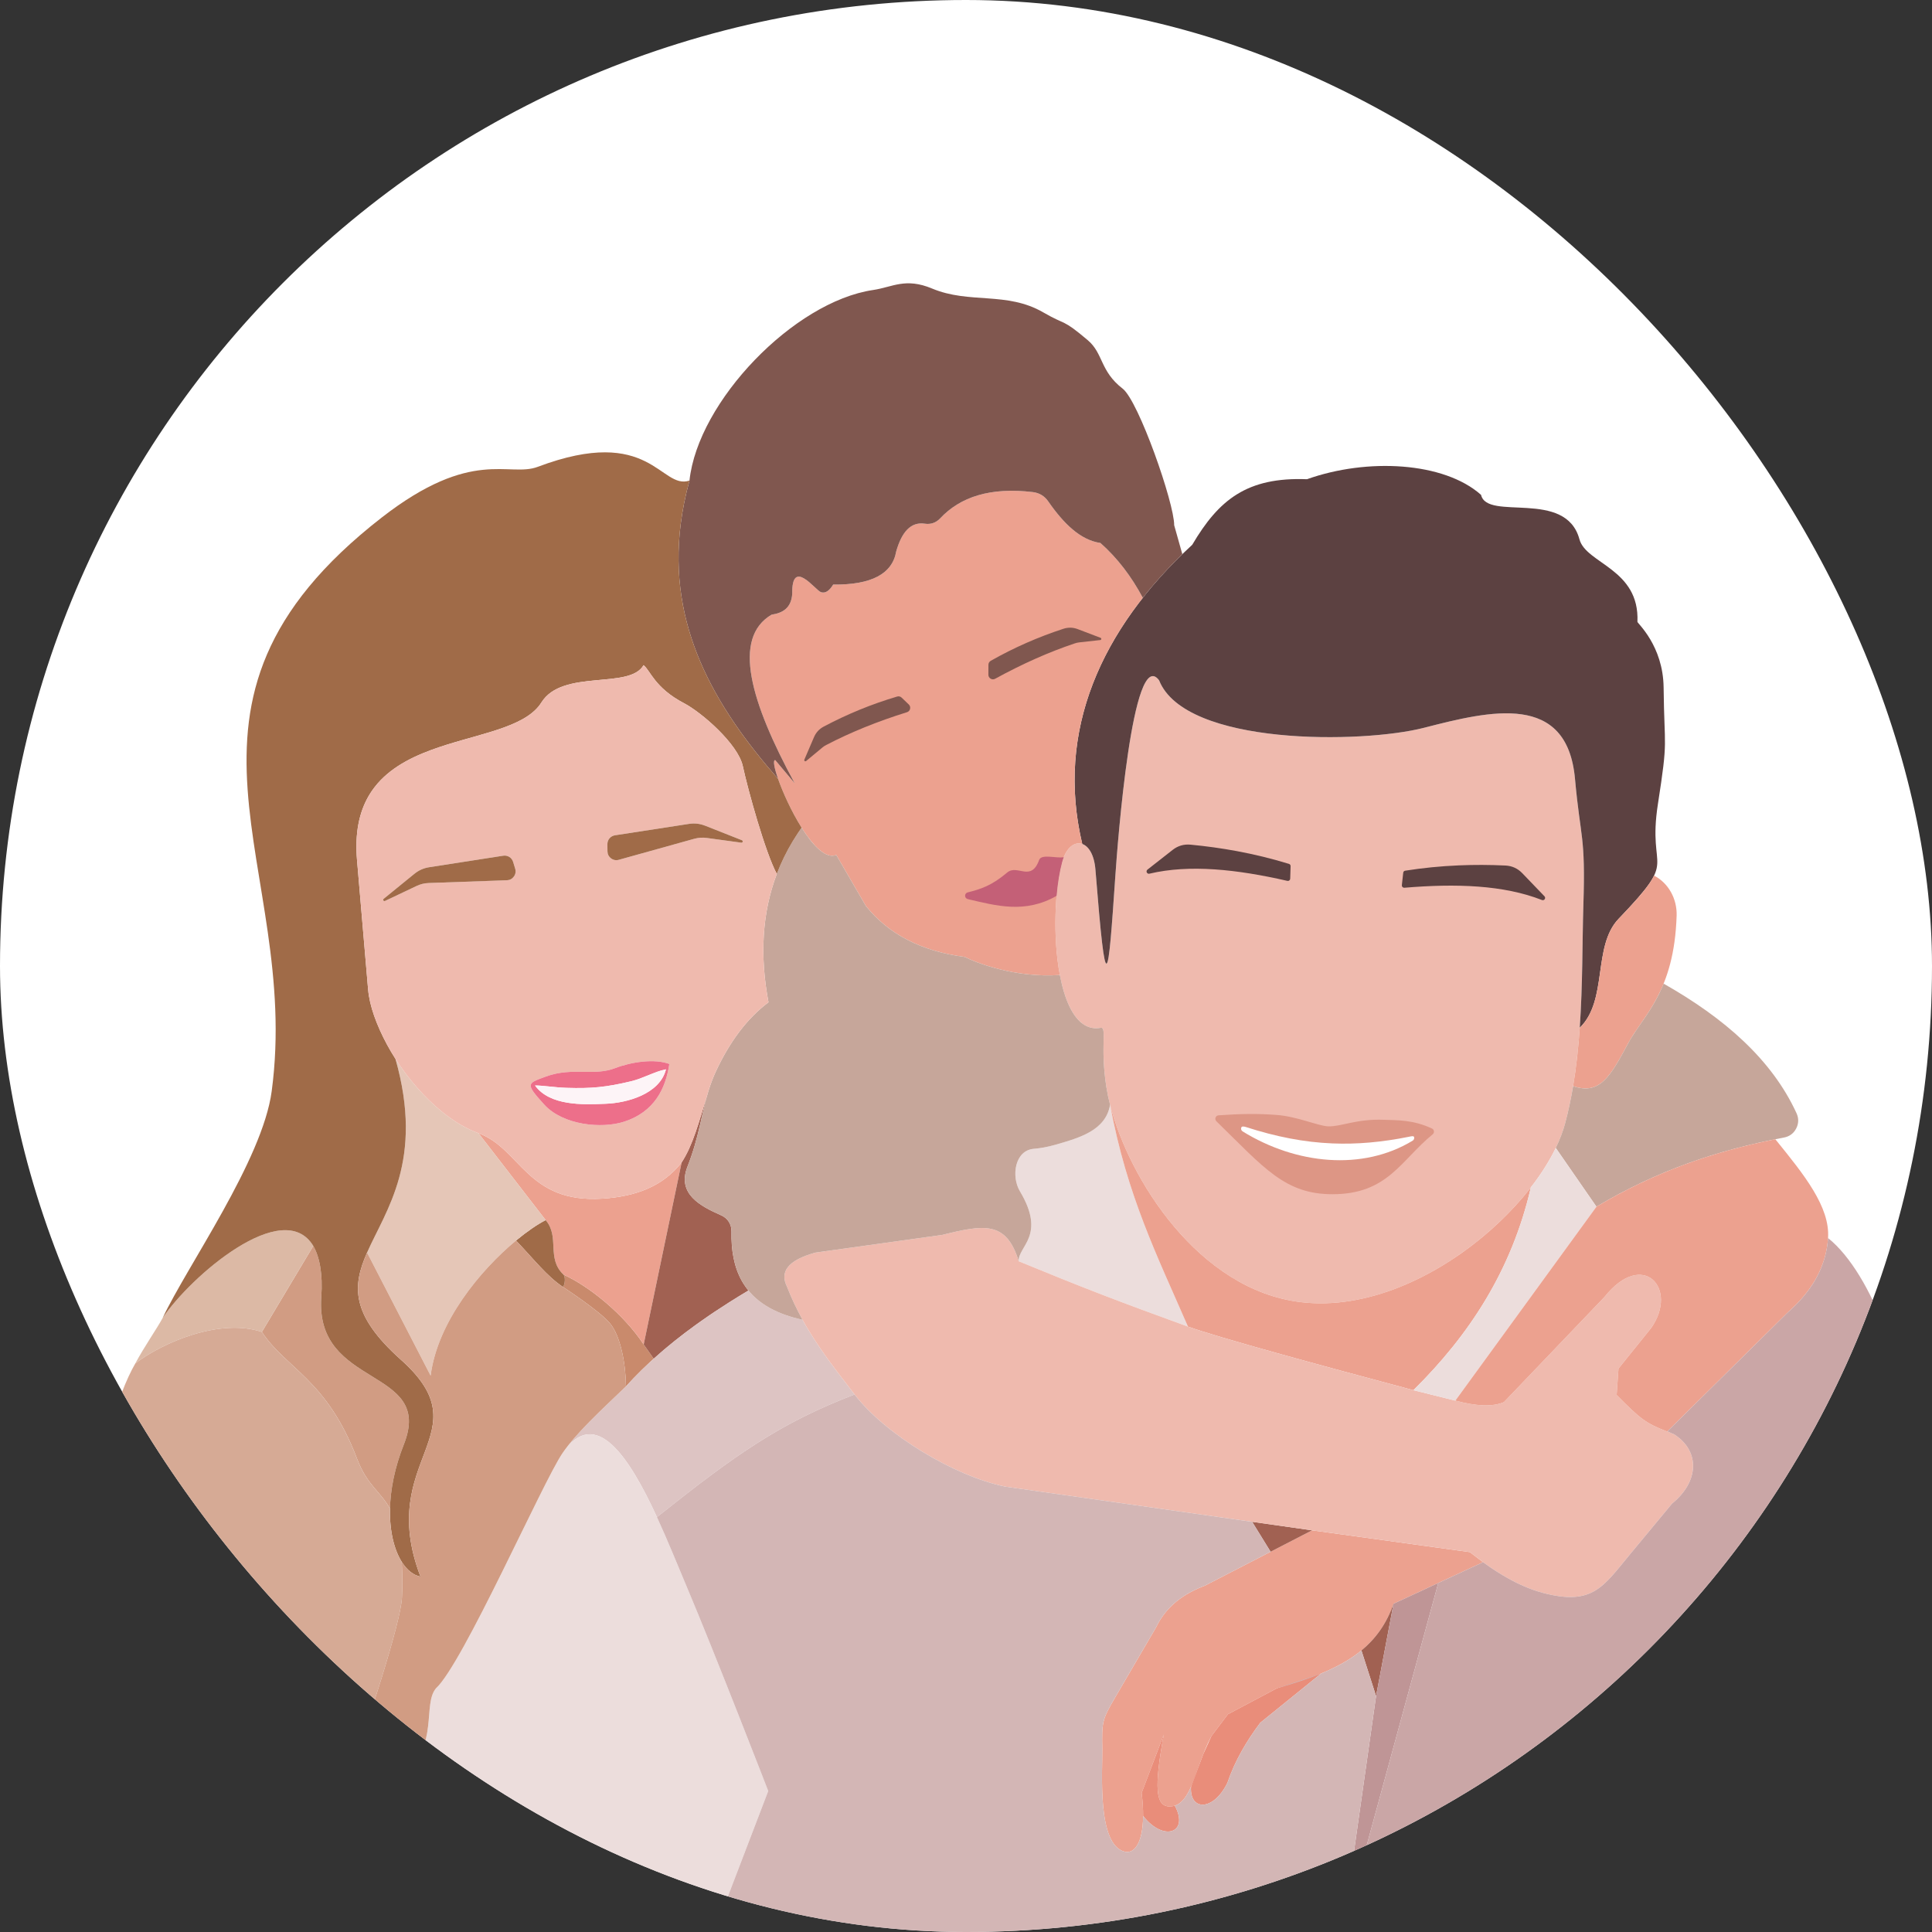
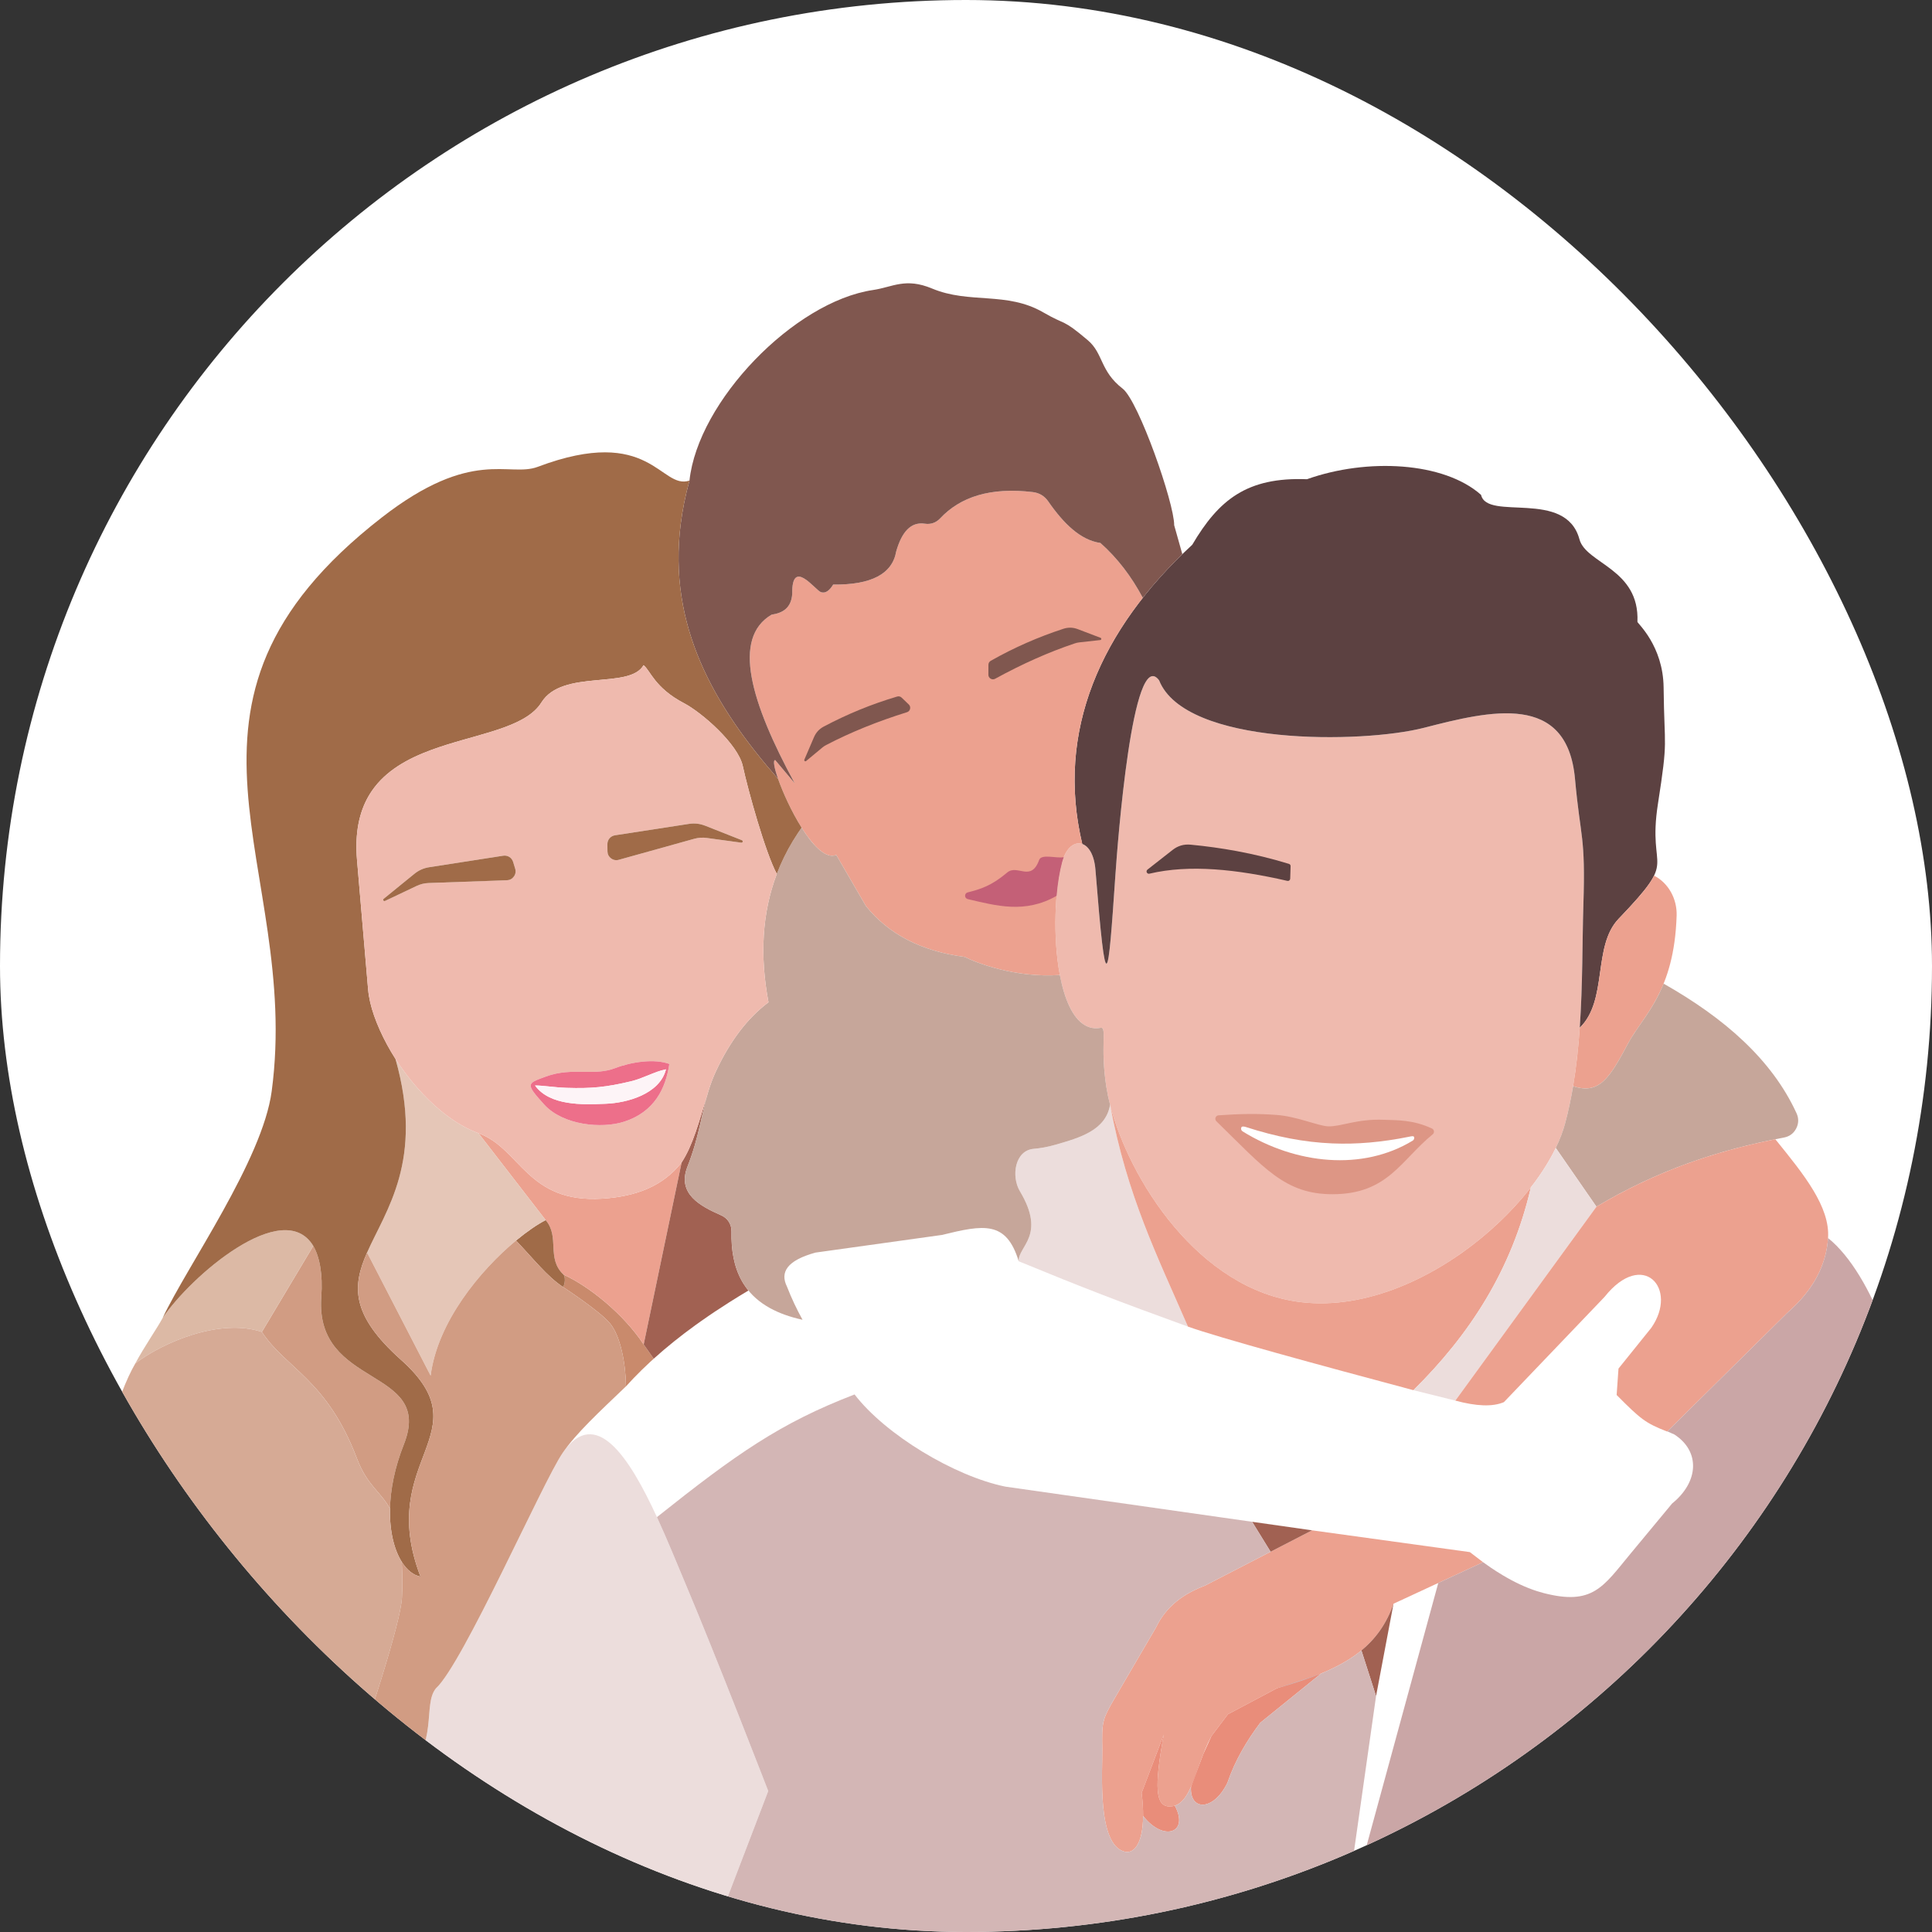
<svg xmlns="http://www.w3.org/2000/svg" width="300" height="300" viewBox="0 0 300 300" fill="none">
  <rect x="0" y="0" width="300" height="300" fill="#333333" stroke="none" />
  <g clip-path="url(#clip0_1015_2)">
    <rect width="300" height="300" rx="150" fill="white" />
-     <path fill-rule="evenodd" clip-rule="evenodd" d="M268.687 279.78L295.3 222.382C295.726 229.501 294.712 237.259 291.59 245.95L291.592 246.023L268.687 279.78Z" fill="#B48D8F" />
    <path fill-rule="evenodd" clip-rule="evenodd" d="M179.981 105.634C184.035 115.857 211.573 115.47 221.119 113.01C231.474 110.343 243.34 107.465 244.564 120.931C245.43 130.433 246.211 129.573 245.866 140.557C245.556 150.427 246.038 163.149 243.038 174.408C241.235 181.174 234.636 189.383 226.111 195.152C223.333 197.032 220.351 198.653 217.263 199.88C212.311 201.849 207.089 202.807 202.006 202.198C184.751 200.134 173.566 180.067 171.802 168.839C170.793 162.421 171.941 159.414 170.904 159.601C169.999 159.765 169.192 159.612 168.478 159.203C163.478 156.343 163.01 140.954 164.927 133.872C166.068 129.652 169.693 129.99 170.099 135.044C171.769 155.893 172.046 152.78 173.199 135.877C173.522 131.144 175.851 100.155 179.981 105.634Z" fill="#EFBAAE" />
    <path fill-rule="evenodd" clip-rule="evenodd" d="M168.052 131.048C169.046 131.394 169.913 132.721 170.099 135.044C171.769 155.893 172.046 152.78 173.199 135.877C173.522 131.144 175.851 100.155 179.981 105.634C184.035 115.857 211.573 115.47 221.119 113.01C231.474 110.343 243.34 107.465 244.564 120.931C245.43 130.433 246.211 129.573 245.866 140.557C245.688 146.232 245.771 152.849 245.304 159.589C249.716 155.309 247.254 146.933 251.343 142.667C260.908 132.694 255.722 135.88 257.443 124.827C259.065 114.396 258.431 116.554 258.326 106.768C258.255 100.25 254.25 96.786 254.26 96.558C254.615 88.306 246.284 87.545 245.258 83.746C243.129 75.868 230.942 80.969 229.977 76.842C224.202 71.71 212.295 71.088 202.946 74.413C193.604 74.053 189.237 77.627 185.13 84.593C170.896 97.719 163.895 113.554 168.052 131.048Z" fill="#5C4141" />
    <path fill-rule="evenodd" clip-rule="evenodd" d="M244.271 168.656C248.398 170.041 249.998 167.268 252.814 162.011C255.136 157.674 259.974 154.049 260.347 142.173C260.429 139.566 259.07 137.109 256.842 135.964C256.154 137.392 254.607 139.262 251.343 142.667C247.254 146.933 249.716 155.309 245.304 159.589C245.095 162.612 244.775 165.658 244.271 168.656Z" fill="#ECA18F" />
    <path fill-rule="evenodd" clip-rule="evenodd" d="M168.052 131.048C166.885 130.643 165.543 131.592 164.927 133.872C163.757 138.198 163.476 145.623 164.574 151.399C157.61 151.884 151.464 149.455 149.812 148.593C143.05 147.71 137.958 145.045 134.458 140.687L129.854 132.753C129.758 132.793 129.661 132.824 129.562 132.845C126.585 133.484 122.401 125.445 120.823 120.949C120.217 119.222 119.995 118.017 120.376 118.029L123.397 121.621C116.548 108.994 113.644 99.092 119.806 95.447C121.566 95.187 122.881 94.395 123.019 92.188C122.925 86.551 126.583 91.623 127.461 91.944C128.132 92.188 128.768 91.766 129.375 90.772C135.301 90.837 138.561 89.118 139.163 85.62C140.023 82.619 141.427 80.984 143.614 81.321C144.514 81.46 145.354 81.17 145.977 80.503C149.135 77.127 153.826 75.629 160.38 76.412C161.379 76.53 162.193 77.02 162.766 77.849C165.158 81.303 167.762 83.863 170.871 84.312C173.545 86.682 175.712 89.55 177.454 92.832C168.534 104.155 164.731 117.073 168.052 131.048Z" fill="#ECA18F" />
    <path fill-rule="evenodd" clip-rule="evenodd" d="M177.454 92.832C175.712 89.55 173.545 86.682 170.871 84.312C167.762 83.863 165.158 81.303 162.766 77.849C162.193 77.02 161.379 76.53 160.38 76.412C153.826 75.629 149.135 77.127 145.977 80.503C145.354 81.17 144.514 81.46 143.614 81.321C141.427 80.984 140.023 82.619 139.163 85.62C138.561 89.118 135.301 90.837 129.375 90.772C128.768 91.766 128.132 92.188 127.461 91.944C126.583 91.623 122.925 86.551 123.019 92.188C122.881 94.395 121.566 95.187 119.806 95.447C113.644 99.092 116.548 108.994 123.397 121.621L120.376 118.029C119.996 118.017 120.218 119.224 120.826 120.952L120.823 120.949C110.861 109.586 103.69 97.175 105.705 81.323C105.98 79.156 106.427 76.925 107.062 74.623C108.369 62.32 123.287 46.845 135.574 45.031C138.603 44.584 140.58 43.068 144.736 44.804C150.562 47.24 156.311 45.215 161.996 48.506C165.675 50.635 164.854 49.394 168.913 52.829C171.35 54.893 170.787 57.614 174.324 60.347C176.8 62.26 182.355 78.157 182.325 81.551C182.325 81.571 182.955 83.76 183.592 86.051C181.342 88.241 179.291 90.502 177.454 92.832Z" fill="#80574F" />
    <path fill-rule="evenodd" clip-rule="evenodd" d="M244.271 168.656C248.398 170.041 249.998 167.268 252.814 162.011C254.241 159.346 256.618 156.949 258.326 152.739C267.726 158.07 275.126 164.498 278.97 172.873C279.326 173.649 279.308 174.467 278.914 175.227C278.524 175.987 277.868 176.476 277.029 176.633C266.695 178.577 257.308 181.776 247.894 187.375L241.58 178.254L241.577 178.255C242.214 176.941 242.708 175.65 243.038 174.408C243.539 172.526 243.944 170.6 244.271 168.656Z" fill="#C6A69A" />
    <path fill-rule="evenodd" clip-rule="evenodd" d="M228.239 241.01L230.288 242.577L216.384 249.026C215.161 252.515 213.197 255.043 210.417 257.03C210.225 257.167 210.03 257.302 209.83 257.434C209.733 257.498 209.634 257.562 209.535 257.625C209.408 257.706 209.279 257.787 209.149 257.866C209.136 257.874 209.122 257.882 209.109 257.89C209.075 257.911 209.041 257.931 209.007 257.952C208.764 258.097 208.516 258.24 208.262 258.379C208.083 258.479 207.9 258.576 207.715 258.673C207.542 258.762 207.367 258.851 207.19 258.939C206.94 259.062 206.685 259.183 206.426 259.302C206.154 259.428 205.876 259.551 205.593 259.672C204.75 260.033 203.861 260.376 202.924 260.706C201.486 261.214 199.936 261.692 198.271 262.159L190.677 266.185L188.108 269.579C186.622 272.379 185.845 275.495 184.833 277.681C184.28 278.873 183.657 279.79 182.809 280.227C182.467 280.403 182.089 280.501 181.663 280.508C179.4 280.544 179.212 277.541 180.707 269.346L177.272 278.399C177.613 281.149 177.555 283.225 177.247 284.702C176.778 286.952 175.729 287.807 174.625 287.525C170.305 286.42 171.216 275.087 171.161 271.584C171.095 267.445 171.096 267.102 173.094 263.684L179.496 252.724C181.121 249.333 183.869 247.444 187.109 246.21L203.742 237.628L228.239 241.01Z" fill="#ECA18F" />
    <path fill-rule="evenodd" clip-rule="evenodd" d="M198.271 262.159L205.138 259.863L195.696 267.506C193.584 270.317 191.785 273.351 190.596 276.824C188.43 281.294 184.692 281.22 184.938 277.449L186.846 272.378L188.108 269.579L190.677 266.185L198.271 262.159Z" fill="#E98D7A" />
    <path fill-rule="evenodd" clip-rule="evenodd" d="M177.503 281.977C180.658 286.031 184.707 284.651 182.432 280.384C182.194 280.461 181.939 280.504 181.663 280.508C179.4 280.544 179.212 277.541 180.707 269.346L177.272 278.399C177.439 279.751 177.51 280.941 177.503 281.977Z" fill="#E98D7A" />
    <path fill-rule="evenodd" clip-rule="evenodd" d="M211.4 256.276L211.399 256.277L213.674 263.366L216.384 249.026C215.31 252.089 213.665 254.41 211.4 256.276Z" fill="#A16152" />
    <path fill-rule="evenodd" clip-rule="evenodd" d="M197.297 240.954L194.43 236.302L203.367 237.575L203.742 237.628L197.297 240.954Z" fill="#A16152" />
    <path fill-rule="evenodd" clip-rule="evenodd" d="M128.291 115.683C132.082 113.707 136.269 112.011 140.836 110.591C141.082 110.514 141.258 110.327 141.317 110.073C141.376 109.82 141.304 109.572 141.117 109.393L140.007 108.328C139.817 108.144 139.564 108.084 139.312 108.159C135.319 109.338 131.528 110.906 127.919 112.818C127.206 113.196 126.709 113.738 126.39 114.48L124.898 117.961C124.864 118.039 124.889 118.125 124.954 118.176C125.021 118.225 125.111 118.224 125.176 118.17L127.693 116.08C127.888 115.919 128.067 115.799 128.291 115.683Z" fill="#80574F" />
    <path fill-rule="evenodd" clip-rule="evenodd" d="M166.903 99.901C162.849 101.257 158.724 103.096 154.529 105.397C154.301 105.523 154.045 105.518 153.822 105.385C153.6 105.252 153.474 105.028 153.475 104.768L153.482 103.227C153.483 102.964 153.614 102.74 153.844 102.61C157.466 100.553 161.227 98.912 165.108 97.641C165.873 97.391 166.608 97.408 167.362 97.695L170.896 99.041C170.973 99.071 171.019 99.148 171.01 99.231C170.998 99.313 170.935 99.377 170.852 99.386L167.603 99.747C167.352 99.775 167.141 99.821 166.903 99.901Z" fill="#80574F" />
    <path fill-rule="evenodd" clip-rule="evenodd" d="M199.907 136.782C192.054 134.985 184.698 134.187 178.476 135.666C178.311 135.705 178.145 135.625 178.073 135.473C177.999 135.319 178.041 135.142 178.175 135.036L182.083 131.975C182.903 131.333 183.828 131.062 184.865 131.159C187.291 131.388 189.674 131.719 192.016 132.153C194.788 132.667 197.502 133.329 200.151 134.143C200.307 134.19 200.408 134.332 200.403 134.496L200.342 136.444C200.338 136.556 200.291 136.649 200.203 136.717C200.117 136.785 200.013 136.807 199.907 136.782Z" fill="#5C4141" />
-     <path fill-rule="evenodd" clip-rule="evenodd" d="M218.063 137.849C226.091 137.174 233.484 137.417 239.439 139.757C239.597 139.818 239.771 139.764 239.864 139.622C239.959 139.481 239.943 139.299 239.826 139.176L236.385 135.596C235.662 134.844 234.785 134.446 233.745 134.398C231.31 134.283 228.904 134.274 226.525 134.375C223.708 134.494 220.929 134.768 218.191 135.201C218.03 135.226 217.911 135.353 217.893 135.515L217.679 137.454C217.667 137.564 217.701 137.663 217.778 137.741C217.856 137.821 217.954 137.858 218.063 137.849Z" fill="#5C4141" />
    <path fill-rule="evenodd" clip-rule="evenodd" d="M165.182 133.099L165.182 133.102C165.087 133.339 165.002 133.595 164.927 133.872C164.534 135.325 164.242 137.128 164.068 139.1L164.068 139.106C159.175 141.905 154.735 140.651 150.272 139.611C150.028 139.555 149.861 139.344 149.858 139.094C149.856 138.843 150.02 138.63 150.263 138.57C152.251 138.071 153.954 137.553 156.388 135.492C157.988 134.137 160.088 137.041 161.36 133.528C161.718 132.54 164.116 133.333 165.182 133.099Z" fill="#C46077" />
    <path fill-rule="evenodd" clip-rule="evenodd" d="M188.879 174.106C196.296 181.345 199.516 185.445 206.923 185.437C215.488 185.429 217.497 180.187 222.466 176.138C222.614 176.018 222.684 175.846 222.659 175.658C222.637 175.468 222.528 175.316 222.356 175.236C219.402 173.853 216.911 173.959 214.909 173.88C210.622 173.711 208.265 174.965 206.224 174.898C204.747 174.85 201.443 173.377 198.284 173.132C195.265 172.897 192.518 172.951 189.214 173.187C189 173.203 188.824 173.335 188.751 173.538C188.676 173.742 188.725 173.955 188.879 174.106Z" fill="#DD9685" />
    <path fill-rule="evenodd" clip-rule="evenodd" d="M219.358 177.121C211.568 181.858 201.248 180.806 192.952 175.682C192.746 175.554 192.661 175.302 192.748 175.075C192.835 174.848 193.228 174.929 193.459 175.003C198.18 176.527 202.513 177.368 206.886 177.549C210.721 177.708 214.586 177.36 218.771 176.518C218.996 176.473 219.513 176.329 219.577 176.55C219.643 176.772 219.554 177.003 219.358 177.121Z" fill="white" />
    <path d="M97.201 215.274C100.338 211.798 103.986 208.66 107.996 205.76C105.705 207.416 103.533 209.15 101.506 210.981L99.951 208.766C96.842 204.061 91.513 199.75 87.506 197.927C87.808 198.211 87.777 199.506 87.399 199.828C87.399 199.828 92.997 203.481 94.68 205.443C96.364 207.405 97.169 211.81 97.201 215.274Z" fill="#C98A6C" />
    <path d="M93.544 186.124C81.833 186.87 80.83 178.338 74.303 175.969L84.729 189.458C86.979 192.081 84.796 195.376 87.506 197.927C91.513 199.75 96.842 204.061 99.951 208.766L105.842 180.504C102.952 184.184 98.803 185.789 93.544 186.124Z" fill="#ECA18F" />
    <path d="M48.646 193.465L40.662 206.823C44.402 212.522 50.779 214.21 55.42 226.464C57.012 230.666 59.077 231.585 60.558 234.274C60.626 231.323 61.269 227.921 62.711 224.285C67.499 212.211 48.845 215.698 49.889 201.401C50.153 197.8 49.614 195.146 48.646 193.465Z" fill="#D19C83" />
    <path d="M111.986 188.714C108.786 187.302 105.079 185.397 106.753 181.147C108.551 176.586 108.898 173.071 109.966 169.536C108.502 174.347 107.601 177.789 105.842 180.504L99.951 208.766L101.506 210.981C103.533 209.15 105.705 207.416 107.996 205.76C108.263 205.567 108.532 205.375 108.803 205.184C109.232 204.88 109.666 204.579 110.103 204.281C110.394 204.082 110.686 203.885 110.98 203.688C111.722 203.193 112.473 202.705 113.234 202.223C114.213 201.603 115.207 200.994 116.215 200.393C115.909 200.02 115.633 199.63 115.386 199.226C115.317 199.113 115.25 198.998 115.186 198.883C113.963 196.698 113.527 194.093 113.585 191.224C113.607 190.117 112.998 189.159 111.986 188.714Z" fill="#A16152" />
    <path d="M40.662 206.823L48.646 193.465C43.98 185.747 29.563 198.211 25.252 204.662C24.346 206.34 22.374 209.15 21.012 211.714C25.298 208.425 34.193 204.639 40.662 206.823Z" fill="#DCB9A5" />
    <path d="M87.399 199.828C87.777 199.506 87.808 198.211 87.506 197.927C84.796 195.376 86.979 192.081 84.729 189.458C83.431 190.13 81.832 191.219 80.127 192.633C82.959 195.602 84.878 198.125 87.399 199.828Z" fill="#A06B48" />
    <path d="M84.729 189.458L74.303 175.969C72.361 175.264 70.436 174.093 68.615 172.617C65.876 170.396 63.374 167.484 61.408 164.425C65.891 180.209 59.9 187.916 56.999 194.502L66.869 213.616C67.925 205.271 74.584 197.231 80.127 192.633C81.832 191.219 83.431 190.13 84.729 189.458Z" fill="#E5C6B7" />
-     <path d="M116.215 200.393C115.207 200.994 114.213 201.603 113.234 202.223C112.473 202.705 111.722 203.193 110.98 203.688C110.686 203.885 110.394 204.082 110.103 204.281C109.666 204.579 109.232 204.88 108.803 205.184C108.532 205.375 108.263 205.567 107.996 205.76C103.986 208.66 100.338 211.798 97.201 215.274C93.017 219.274 89.466 222.549 87.346 225.645C92.482 218.144 97.743 226.325 102.01 235.576C114.319 225.78 121.131 220.972 132.699 216.529C129.971 212.967 127.035 209.316 124.617 204.934C122.617 204.498 120.946 203.885 119.56 203.12C118.738 202.666 118.016 202.158 117.385 201.602C117.223 201.459 117.067 201.313 116.917 201.164C116.667 200.916 116.433 200.658 116.215 200.393Z" fill="#DDC4C3" />
-     <path d="M213.674 263.366L206.807 311.694L208.38 300.621L223.335 245.802L216.384 249.026L213.674 263.366Z" fill="#BF9596" />
    <path d="M184.464 205.993C179.679 194.971 175.015 185.722 172.374 171.572C171.679 175.517 167.709 176.657 163.919 177.745C163.89 177.753 163.861 177.761 163.832 177.77C162.687 178.098 161.559 178.302 160.541 178.384C157.557 178.625 156.999 182.68 158.369 184.971C162.51 191.89 158.059 193.501 158.186 195.849C168.123 199.941 173.883 202.16 184.464 205.993Z" fill="#ECDDDC" />
    <path d="M217.263 199.88C212.311 201.849 207.089 202.807 202.006 202.198C186.077 200.292 175.322 183.046 172.374 171.572C175.015 185.722 179.679 194.971 184.464 205.993C189.257 207.711 204.83 211.957 219.474 215.866C228.198 207.259 234.738 197.214 237.71 184.381C234.69 188.273 230.677 192.062 226.111 195.152C223.333 197.032 220.351 198.653 217.263 199.88Z" fill="#ECA18F" />
-     <path d="M132.699 216.529C137.476 222.765 148.208 229.237 156.13 230.846L203.367 237.575L203.742 237.628L228.239 241.01L230.288 242.577C230.704 242.879 231.118 243.169 231.53 243.447C232.155 243.869 232.775 244.263 233.389 244.628C235.187 245.696 236.94 246.516 238.644 247.064C238.984 247.174 239.323 247.272 239.66 247.36C247.324 249.355 248.925 246.395 253.164 241.28L259.644 233.465C263.786 230.119 264.057 225.366 259.981 222.736C259.87 222.69 259.759 222.643 259.65 222.596C259.399 222.488 259.151 222.376 258.908 222.262L258.907 222.262L258.879 222.291C255.486 220.965 254.789 220.391 251.032 216.615L251.318 212.514L256.402 206.197C260.693 200.071 255.091 193.904 249.147 201.39L233.526 217.722C231.782 218.473 229.254 218.368 225.985 217.485L219.474 215.866C204.83 211.957 189.257 207.711 184.464 205.993C173.883 202.16 168.123 199.941 158.186 195.849C156.258 189.502 152.74 190.172 146.255 191.763L126.624 194.502C122.209 195.724 121.083 197.55 122.203 199.789C122.914 201.624 123.73 203.327 124.617 204.934C127.035 209.316 129.971 212.967 132.699 216.529Z" fill="#EFBAAE" />
    <path d="M172.374 171.572C172.129 170.617 171.938 169.702 171.802 168.839C170.793 162.421 171.941 159.414 170.904 159.601C169.999 159.765 169.192 159.612 168.478 159.203C166.532 158.09 165.274 155.079 164.574 151.399C157.61 151.884 151.464 149.455 149.812 148.593C143.05 147.71 137.958 145.045 134.458 140.687L129.854 132.753C129.758 132.793 129.661 132.824 129.562 132.845C128.014 133.177 126.141 131.164 124.476 128.522C124.273 128.808 124.075 129.096 123.883 129.385C123.615 129.787 123.358 130.193 123.11 130.603C122.116 132.25 121.289 133.95 120.624 135.701C118.323 141.76 117.968 148.427 119.331 155.63C115.981 158.15 113.318 161.766 111.208 166.261C110.708 167.328 110.326 168.365 110.008 169.399L109.966 169.536C108.898 173.071 108.551 176.586 106.753 181.147C105.079 185.397 108.786 187.302 111.986 188.714C112.998 189.159 113.607 190.117 113.585 191.224C113.527 194.093 113.963 196.698 115.186 198.883C115.25 198.998 115.317 199.113 115.386 199.226C115.809 199.918 116.316 200.566 116.917 201.164C117.067 201.313 117.223 201.459 117.385 201.602C118.016 202.158 118.738 202.666 119.56 203.12C120.946 203.885 122.617 204.498 124.617 204.934C123.73 203.327 122.914 201.624 122.203 199.789C121.083 197.55 122.209 195.724 126.624 194.502L146.255 191.763C152.74 190.172 156.258 189.502 158.186 195.849C158.059 193.501 162.51 191.89 158.369 184.971C156.999 182.68 157.557 178.625 160.541 178.384C161.559 178.302 162.687 178.098 163.832 177.77L163.919 177.745C167.709 176.657 171.679 175.517 172.374 171.572Z" fill="#C6A69A" />
    <path d="M120.823 120.949C110.861 109.586 103.69 97.175 105.705 81.323C105.98 79.156 106.427 76.925 107.062 74.623C102.556 76.12 101.072 65.863 83.499 72.49C79.002 74.184 73.346 69.416 59.268 80.366C21.812 109.497 46.904 134.158 42.189 169.443C40.758 180.152 29.09 196.535 25.252 204.662C29.563 198.211 43.98 185.747 48.646 193.465C49.614 195.146 50.153 197.8 49.889 201.401C48.845 215.698 67.499 212.211 62.711 224.285C61.269 227.921 60.626 231.323 60.558 234.274C60.477 237.788 61.212 240.661 62.384 242.525C63.189 243.804 64.199 244.608 65.292 244.818C58.258 226.403 75.195 222.696 62.265 211.15C54.354 204.086 54.738 199.634 56.999 194.502C59.9 187.916 65.891 180.209 61.408 164.425C59.591 161.597 58.093 158.303 57.483 155.637L57.482 155.634C57.322 154.936 57.212 154.262 57.157 153.618L55.439 133.56C55.395 133.049 55.367 132.553 55.354 132.071C55.246 128.067 56.179 125.069 57.775 122.767C59.939 119.642 63.323 117.796 66.977 116.449C73.196 114.156 80.199 113.307 83.31 110.051C83.413 109.943 83.513 109.831 83.608 109.717C83.779 109.511 83.936 109.296 84.077 109.07C87.359 103.828 97.743 107.115 99.928 103.29C100.959 104.054 101.632 106.803 106.227 109.202C108.934 110.616 114.601 115.525 115.341 118.956C116.158 122.741 118.871 132.479 120.624 135.701C121.289 133.95 122.116 132.25 123.11 130.603C123.358 130.193 123.615 129.787 123.883 129.385C124.075 129.096 124.273 128.808 124.476 128.522C122.939 126.083 121.58 123.108 120.823 120.949Z" fill="#A06B48" />
    <path fill-rule="evenodd" clip-rule="evenodd" d="M111.208 166.261C113.318 161.766 115.981 158.15 119.331 155.63C117.968 148.427 118.323 141.76 120.624 135.701C118.871 132.479 116.158 122.741 115.341 118.956C114.601 115.525 108.934 110.616 106.227 109.202C101.632 106.803 100.959 104.054 99.928 103.29C97.743 107.115 87.359 103.828 84.077 109.07C83.936 109.296 83.779 109.511 83.608 109.717C83.513 109.831 83.413 109.943 83.31 110.051C80.2 113.306 73.204 114.156 66.986 116.447L66.977 116.449C63.323 117.796 59.939 119.642 57.775 122.767L57.762 122.79C56.176 125.09 55.247 128.079 55.354 132.071C55.367 132.553 55.395 133.049 55.439 133.56L57.157 153.618C57.212 154.262 57.322 154.936 57.482 155.634L57.483 155.637C58.093 158.303 59.591 161.597 61.408 164.425C63.374 167.484 65.876 170.396 68.615 172.617C70.436 174.093 72.361 175.264 74.303 175.969C80.83 178.338 81.833 186.87 93.544 186.124C98.803 185.789 102.952 184.184 105.842 180.504C107.601 177.789 108.502 174.347 109.966 169.536C109.98 169.491 109.994 169.445 110.008 169.399C110.326 168.365 110.708 167.328 111.208 166.261ZM59.782 139.9L64.656 137.587C65.294 137.284 65.893 137.138 66.599 137.113L78.722 136.685C79.166 136.668 79.541 136.466 79.8 136.103C80.059 135.741 80.127 135.318 79.998 134.893L79.678 133.84C79.477 133.175 78.828 132.767 78.141 132.874L66.679 134.656C65.774 134.796 65.03 135.127 64.319 135.706L59.573 139.567C59.494 139.63 59.476 139.741 59.531 139.826C59.583 139.912 59.691 139.943 59.782 139.9ZM115.108 130.851L109.766 130.12C109.067 130.025 108.451 130.067 107.772 130.256L96.083 133.512C95.654 133.632 95.236 133.553 94.881 133.285C94.525 133.017 94.332 132.635 94.328 132.189L94.317 131.091C94.308 130.395 94.805 129.81 95.491 129.704L106.956 127.937C107.861 127.797 108.669 127.888 109.522 128.225L115.209 130.471C115.302 130.508 115.353 130.608 115.327 130.705C115.301 130.804 115.209 130.866 115.108 130.851ZM96.937 174.166C101.596 172.644 103.355 169.082 103.937 165.215C101.622 164.346 98.01 164.902 95.547 165.848C93.901 166.481 92.311 166.457 90.638 166.431C88.836 166.403 86.938 166.374 84.772 167.164C84.706 167.188 84.642 167.211 84.58 167.234C81.778 168.254 81.618 168.313 84.49 171.5C87.396 174.723 93.425 175.314 96.937 174.166Z" fill="#EFBAAE" />
    <path d="M64.656 137.587L59.782 139.9C59.691 139.943 59.583 139.912 59.531 139.826C59.476 139.741 59.494 139.63 59.573 139.567L64.319 135.706C65.03 135.127 65.774 134.796 66.679 134.656L78.141 132.874C78.828 132.767 79.477 133.175 79.678 133.84L79.998 134.893C80.127 135.318 80.059 135.741 79.8 136.103C79.541 136.466 79.166 136.668 78.722 136.685L66.599 137.113C65.893 137.138 65.294 137.284 64.656 137.587Z" fill="#A06B48" />
    <path d="M109.766 130.12L115.108 130.851C115.209 130.866 115.301 130.804 115.327 130.705C115.353 130.608 115.302 130.508 115.209 130.471L109.522 128.225C108.669 127.888 107.861 127.797 106.956 127.937L95.491 129.704C94.805 129.81 94.308 130.395 94.317 131.091L94.328 132.189C94.332 132.635 94.525 133.017 94.881 133.285C95.236 133.553 95.654 133.632 96.083 133.512L107.772 130.256C108.451 130.067 109.067 130.025 109.766 130.12Z" fill="#A06B48" />
    <path fill-rule="evenodd" clip-rule="evenodd" d="M103.937 165.215C103.355 169.082 101.596 172.644 96.937 174.166C93.425 175.314 87.396 174.723 84.49 171.5C81.618 168.313 81.778 168.254 84.58 167.234L84.772 167.164C86.938 166.374 88.836 166.403 90.638 166.431C92.311 166.457 93.901 166.481 95.547 165.848C98.01 164.902 101.622 164.346 103.937 165.215ZM88.019 168.921C91.799 169.04 94.086 168.834 98.001 167.898C98.923 167.676 99.807 167.316 100.667 166.965C101.604 166.583 102.514 166.213 103.415 166.045C102.439 169.911 97.321 171.264 94.094 171.389C94.02 171.392 93.944 171.395 93.868 171.398C93.823 171.399 93.779 171.401 93.734 171.403L93.729 171.403C90.579 171.531 85.376 171.741 83.077 168.553C83.726 168.551 84.478 168.628 85.309 168.713C86.14 168.798 87.05 168.891 88.019 168.921Z" fill="#ED6F8A" />
    <path d="M98.001 167.898C94.086 168.834 91.799 169.04 88.019 168.921C87.05 168.891 86.14 168.798 85.309 168.713C84.478 168.628 83.726 168.551 83.077 168.553C85.376 171.741 90.579 171.531 93.729 171.403L93.734 171.403L93.868 171.398C93.944 171.395 94.02 171.392 94.094 171.389C97.321 171.264 102.439 169.911 103.415 166.045C102.514 166.213 101.604 166.583 100.667 166.965C99.807 167.316 98.923 167.676 98.001 167.898Z" fill="#FDF4F7" />
    <path d="M237.71 184.381C234.738 197.214 228.198 207.259 219.474 215.866L225.985 217.485L247.894 187.375L241.58 178.254C240.606 180.267 239.295 182.338 237.71 184.381Z" fill="#ECDDDC" />
    <path d="M233.526 217.722L249.147 201.39C255.091 193.904 260.693 200.071 256.402 206.197L251.318 212.514L251.032 216.615C254.789 220.391 255.486 220.965 258.879 222.291L258.907 222.262L277.586 203.806C281.61 200.297 283.581 196.419 283.859 192.241C284.183 187.403 280.107 182.375 275.849 177.12L275.668 176.897C265.868 178.863 256.893 182.022 247.894 187.375L225.985 217.485C229.254 218.368 231.782 218.473 233.526 217.722Z" fill="#ECA18F" />
    <path d="M87.346 225.645C84.286 230.114 71.875 258.369 67.691 262.167C65.583 264.736 68.238 270.652 62.6 276.329C62.555 276.375 59.421 296.944 57.572 307.004L107.628 308.577L119.289 278.111C119.289 278.111 111.131 257.023 106.52 246.114C105.216 243.031 103.69 239.22 102.01 235.576C97.743 226.325 92.482 218.144 87.346 225.645Z" fill="#ECDDDC" />
    <path d="M205.136 259.864L195.696 267.506C193.584 270.317 191.785 273.351 190.596 276.824C188.43 281.294 184.692 281.22 184.938 277.449C184.903 277.528 184.868 277.605 184.833 277.681C184.28 278.873 183.657 279.79 182.809 280.227C182.688 280.289 182.562 280.342 182.432 280.384C184.707 284.651 180.658 286.031 177.503 281.977C177.495 283.047 177.403 283.952 177.247 284.702C176.778 286.952 175.729 287.807 174.625 287.525C170.305 286.42 171.216 275.087 171.161 271.584C171.095 267.445 171.096 267.102 173.094 263.684L179.496 252.724C181.121 249.333 183.869 247.444 187.109 246.21L197.297 240.954L194.43 236.302L156.13 230.846C148.208 229.237 137.476 222.765 132.699 216.529C121.131 220.972 114.319 225.78 102.01 235.576C103.69 239.22 105.216 243.031 106.52 246.114C111.131 257.023 119.289 278.111 119.289 278.111L107.628 308.577L206.807 311.694L208.38 300.621L213.674 263.366L211.399 256.277C211.084 256.536 210.757 256.787 210.417 257.03C210.225 257.167 210.03 257.302 209.83 257.434C209.733 257.498 209.634 257.562 209.535 257.625C209.408 257.706 209.279 257.787 209.149 257.866L209.109 257.89C209.075 257.911 209.041 257.931 209.007 257.952C208.764 258.097 208.516 258.24 208.262 258.379C208.083 258.479 207.9 258.576 207.715 258.673C207.542 258.762 207.367 258.851 207.19 258.939C206.94 259.062 206.685 259.183 206.426 259.302C206.154 259.428 205.876 259.551 205.593 259.672C205.442 259.737 205.29 259.801 205.136 259.864L205.138 259.863L198.271 262.159C199.936 261.692 201.486 261.214 202.924 260.706C203.693 260.435 204.43 260.155 205.136 259.864Z" fill="#D3B6B5" />
    <path d="M262.443 293.248L295.3 222.382C296.396 213.955 290.847 197.84 283.859 192.241C283.581 196.419 281.61 200.297 277.586 203.806L258.908 222.262C259.151 222.376 259.399 222.488 259.65 222.596C259.759 222.643 259.87 222.69 259.981 222.736C264.057 225.366 263.786 230.119 259.644 233.465L253.164 241.28C248.925 246.395 247.324 249.355 239.66 247.36C239.323 247.272 238.984 247.174 238.644 247.064C236.94 246.516 235.187 245.696 233.389 244.628C232.775 244.263 232.155 243.869 231.53 243.447C231.118 243.169 230.704 242.879 230.288 242.577L223.335 245.802L208.38 300.621L206.807 311.694L257.639 313.291L262.443 293.248Z" fill="#CAA6A6" />
    <path d="M291.592 246.023L268.687 279.78L262.443 293.248L257.639 313.291L293.893 314.43L291.592 246.023Z" fill="#BF9596" />
    <path d="M55.42 226.464C50.779 214.21 44.402 212.522 40.662 206.823C34.193 204.639 25.298 208.425 21.012 211.714C15.309 221.551 9.658 250.999 7.77 305.439L43.394 306.558C43.394 306.558 61.961 255.99 62.412 248.127C62.539 245.917 62.466 244.13 62.384 242.525C61.212 240.661 60.477 237.788 60.558 234.274C59.077 231.585 57.012 230.666 55.42 226.464Z" fill="#D6AA95" />
    <path d="M67.691 262.167C71.875 258.369 84.286 230.114 87.346 225.645C89.466 222.549 93.017 219.274 97.201 215.274C97.169 211.81 96.364 207.405 94.68 205.443C92.997 203.481 87.399 199.828 87.399 199.828C84.878 198.125 82.959 195.602 80.127 192.633C74.584 197.231 67.925 205.271 66.869 213.616L56.999 194.502C54.738 199.634 54.354 204.086 62.265 211.15C75.195 222.696 58.258 226.403 65.292 244.818C64.199 244.608 63.189 243.804 62.384 242.525C62.466 244.13 62.539 245.917 62.412 248.127C61.961 255.99 43.394 306.558 43.394 306.558L57.572 307.004C59.421 296.944 62.555 276.375 62.6 276.329C68.238 270.652 65.583 264.736 67.691 262.167Z" fill="#D19C83" />
  </g>
  <defs>
    <clipPath id="clip0_1015_2">
      <rect width="300" height="300" rx="150" fill="white" />
    </clipPath>
  </defs>
</svg>